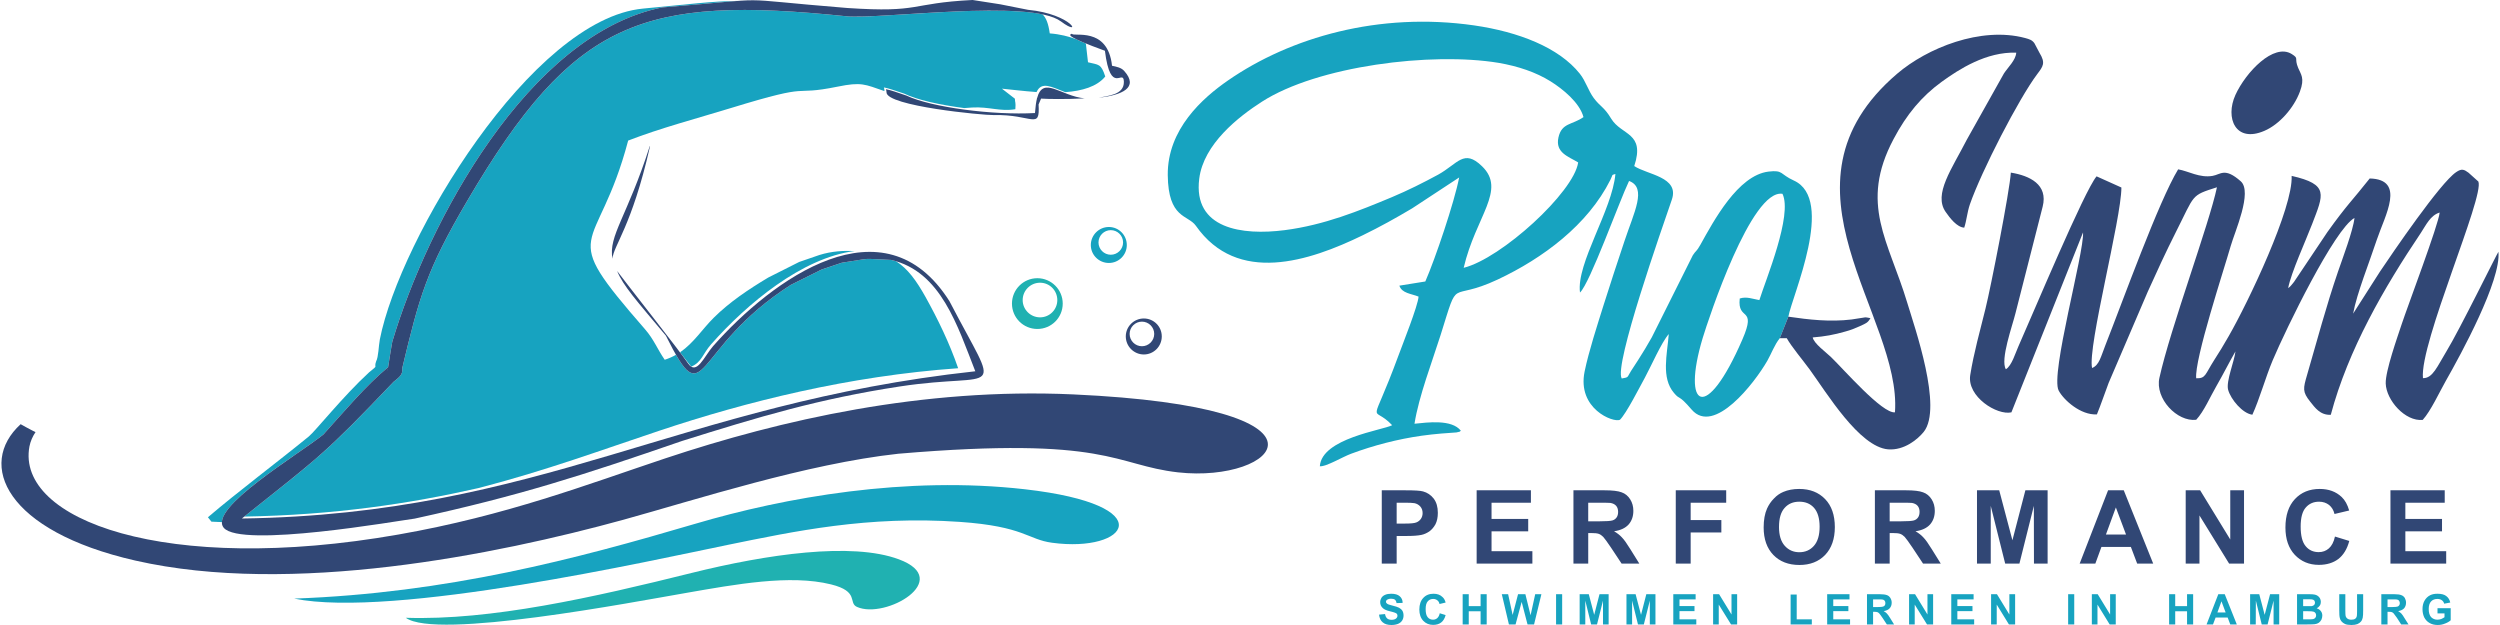
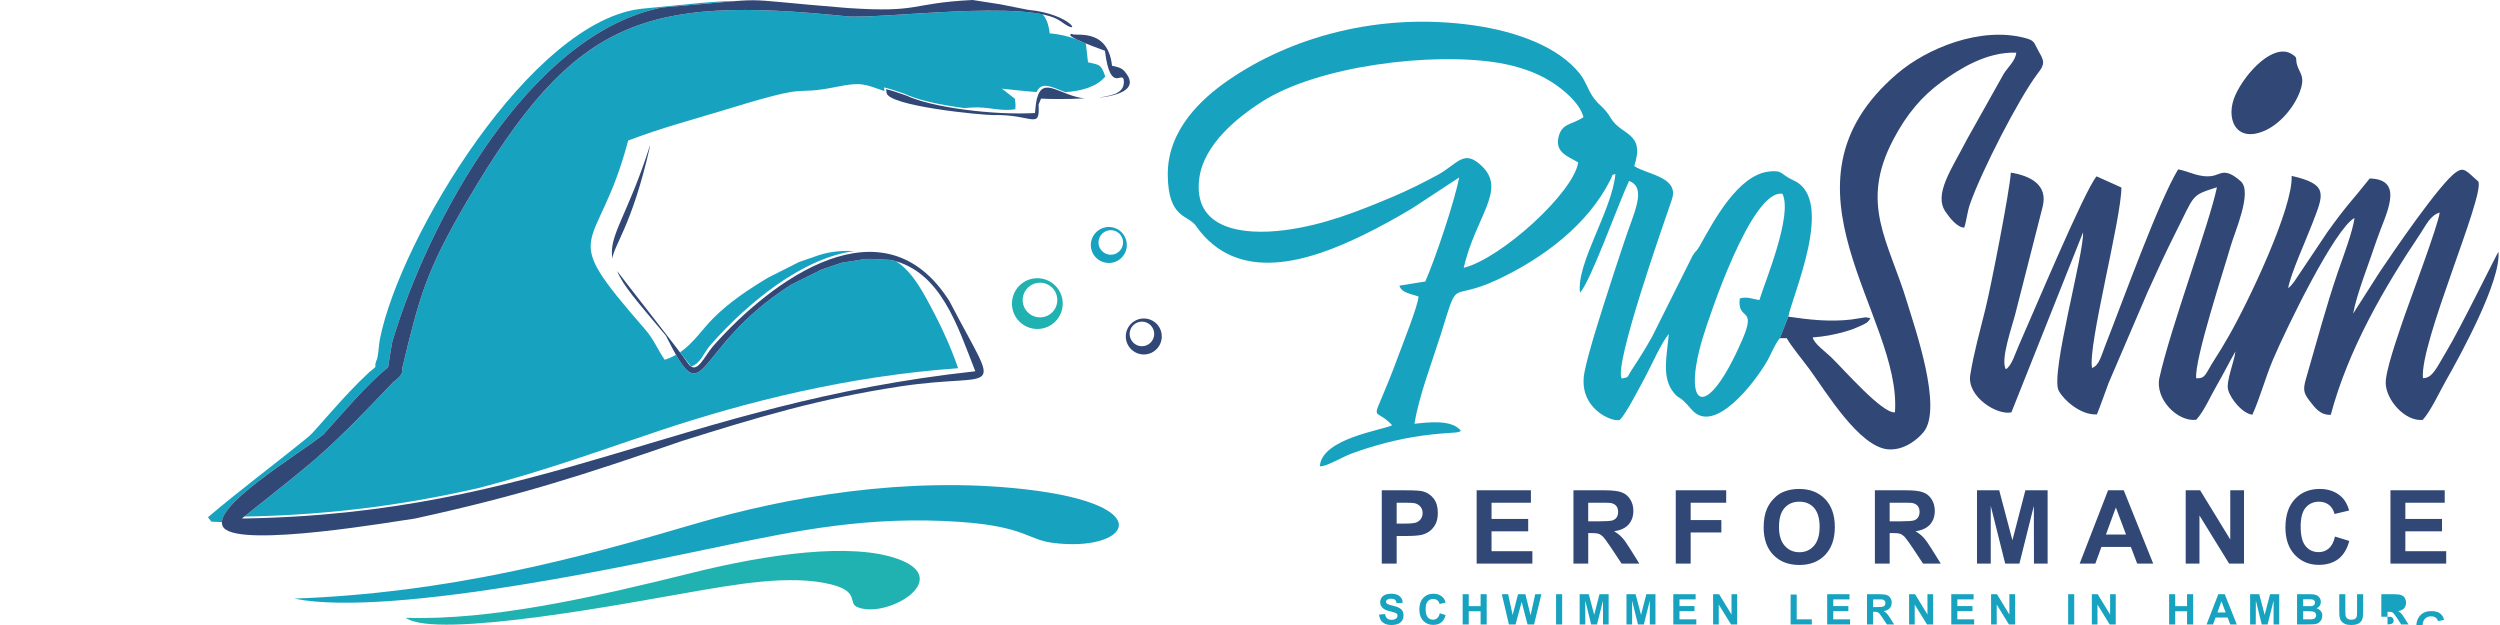
<svg xmlns="http://www.w3.org/2000/svg" xml:space="preserve" width="200px" height="50px" style="shape-rendering:geometricPrecision; text-rendering:geometricPrecision; image-rendering:optimizeQuality; fill-rule:evenodd; clip-rule:evenodd" viewBox="0 0 22134 5540">
  <defs>
    <style type="text/css">  .fil2 {fill:#20B1B1} .fil1 {fill:#17A3C0} .fil3 {fill:#17A3C0} .fil4 {fill:#314775} .fil6 {fill:#17A3C0;fill-rule:nonzero} .fil5 {fill:#314775;fill-rule:nonzero} .fil0 {fill:#17A3C0}  </style>
  </defs>
  <g id="Ebene_x0020_1">
    <path class="fil0" d="M3425 3269c-2,6 -2,11 -2,19 0,-3 1,-10 2,-19z" />
    <path class="fil0" d="M7562 2225c-99,-4 -202,1 -311,35l-180 62 -274 138c-177,106 -344,218 -483,356 -102,101 -176,222 -298,306l4 8c22,30 81,102 94,120 94,-40 101,-113 176,-198 317,-359 806,-767 1272,-827zm-2007 -979c283,-110 619,-199 913,-289 766,-235 503,-100 944,-189 210,-43 240,-21 413,39l2 0c0,-1 -1,-2 -1,-4 0,-9 -1,-19 -4,-28 43,8 92,26 180,55l0 0c113,55 314,100 532,128 21,-1 45,-3 70,-5 149,-9 248,38 383,15 5,-67 -3,-54 -4,-93l-115 -89c84,8 193,22 307,30 45,-99 135,-44 255,1 147,-11 280,-48 354,-139 -38,-116 -58,-102 -153,-126l-19 -166c-37,-15 -65,-28 -85,-38 -68,-25 -142,-45 -235,-52 -12,-87 -32,-138 -64,-169 -451,-93 -1487,43 -1740,17 -1803,-185 -2414,26 -3357,1632 -367,624 -426,853 -580,1493l4 -11 -3 11c9,55 -39,84 -76,115 -609,640 -654,662 -1324,1195 795,-14 1461,-113 2077,-253 599,-155 1107,-343 1599,-507 775,-259 1680,-486 2652,-555 -78,-226 -179,-433 -290,-633 -82,-146 -157,-249 -260,-315 -15,-5 -30,-9 -45,-12 -287,-12 -142,-19 -437,25l-178 60 -273 136c-812,519 -761,1067 -1018,620 -30,17 -63,32 -100,44 -67,-97 -95,-179 -175,-271 -797,-915 -426,-623 -149,-1672z" />
    <path class="fil0" d="M6530 8c-236,2 -446,31 -842,68 -989,92 -2158,2039 -2334,2932 -11,57 -12,157 -33,195 -24,68 28,24 -62,97 -232,213 -476,521 -535,569 -273,223 -633,493 -894,716 10,13 21,26 31,39 31,2 62,3 93,4 7,-200 691,-610 900,-777l0 0c176,-195 377,-435 573,-596 10,-70 36,-219 37,-225l0 0c313,-1054 1205,-2728 2393,-2964l0 0c376,-30 553,-50 673,-58z" />
    <path class="fil1" d="M2594 5306c875,178 3193,-343 3843,-476 589,-120 1243,-261 2058,-204 573,40 600,156 818,185 671,91 986,-334 -240,-474 -1053,-120 -2125,70 -2924,306 -1058,312 -2197,614 -3555,663z" />
    <path class="fil2" d="M3584 5476c267,197 2013,-139 2489,-221 431,-75 918,-165 1280,-75 255,63 149,164 231,200 252,112 860,-240 371,-422 -419,-156 -1174,-44 -1835,120 -875,218 -1782,423 -2536,398z" />
    <path class="fil2" d="M9182 2466c124,0 225,101 225,225 0,125 -101,225 -225,225 -124,0 -225,-100 -225,-225 0,-124 101,-225 225,-225zm24 40c85,0 153,69 153,154 0,84 -68,153 -153,153 -85,0 -154,-69 -154,-153 0,-85 69,-154 154,-154z" />
    <path class="fil3" d="M9816 2012c88,0 159,72 159,160 0,88 -71,159 -159,159 -88,0 -160,-71 -160,-159 0,-88 72,-160 160,-160zm17 28c60,0 109,49 109,109 0,60 -49,109 -109,109 -60,0 -109,-49 -109,-109 0,-60 49,-109 109,-109z" />
    <path class="fil3" d="M15408 2646c-23,206 154,63 24,362 -324,749 -540,611 -352,-13 52,-171 431,-1323 707,-1277 91,190 -149,762 -205,942 -59,-10 -114,-34 -174,-14zm-2447 -272c107,-459 382,-689 162,-901 -161,-156 -213,-22 -388,75 -131,71 -268,140 -411,200 -290,121 -599,247 -949,292 -378,49 -814,-11 -758,-456 38,-307 349,-550 555,-682 494,-318 1505,-443 2097,-345 175,30 332,83 462,164 107,67 257,187 292,317 -101,71 -193,49 -222,181 -30,136 91,169 175,221 -39,265 -681,851 -1015,934zm2802 624l76 -191c34,-187 419,-1040 48,-1207 -124,-56 -91,-95 -224,-79 -271,33 -486,437 -604,649 -35,63 -39,49 -67,93l-364 728c-38,68 -80,137 -121,201 -20,31 -38,58 -63,97 -37,58 -16,54 -82,66 -71,-115 358,-1334 444,-1585 70,-202 -218,-221 -333,-298 99,-300 -113,-269 -205,-421 -63,-105 -96,-104 -154,-182 -49,-66 -70,-148 -123,-215 -186,-234 -545,-372 -938,-429 -843,-121 -1629,106 -2181,488 -224,155 -538,432 -534,839 4,388 179,350 249,449 368,525 1003,316 1480,84 154,-75 294,-153 437,-238l417 -274c-42,218 -212,721 -300,922l-230 37c22,68 106,71 170,97 -4,79 -144,429 -179,525 -251,683 -242,416 -55,615 -82,44 -625,116 -641,364 56,5 201,-83 277,-111 199,-74 414,-130 627,-160 54,-7 117,-15 171,-19l136 -10c45,-10 20,-3 39,-15 -80,-103 -295,-74 -411,-62 38,-242 158,-554 232,-788 168,-537 64,-283 505,-490 404,-190 799,-485 999,-883 26,-51 6,-41 45,-53 -29,322 -348,793 -314,1051 88,-81 349,-811 435,-989 161,60 44,277 -41,534 -64,193 -126,378 -186,570 -56,180 -129,402 -167,585 -68,330 255,456 313,428 57,-56 174,-288 221,-373 55,-101 147,-313 212,-387 -14,181 -69,387 46,522 58,69 34,5 157,148 198,229 557,-235 671,-434 37,-65 62,-139 110,-199z" />
    <g id="_2450203223632">
-       <path class="fil4" d="M5884 4063c-689,230 -1407,507 -2365,675 -2065,363 -3392,-132 -3271,-781 9,-45 27,-87 54,-127 -8,-3 -15,-7 -23,-11 -37,-19 -74,-39 -109,-59 -390,356 -134,947 1017,1209 1380,314 3195,-51 4326,-362 641,-177 1622,-496 2436,-585 1866,-159 1915,101 2480,165 872,98 1557,-577 -928,-691 -1337,-61 -2590,225 -3617,567z" />
      <path class="fil4" d="M5746 1297l3 -1 0 0 -2 9c-160,703 -323,873 -331,988 -38,-203 130,-372 330,-996zm2094 -506c44,8 93,26 181,56l0 0c220,105 771,176 1140,155 4,-55 10,-98 18,-131l-1 0 2 -2c53,-199 209,-18 421,3 -170,9 -329,6 -386,2l-22 52c13,231 -54,86 -397,94 -96,2 -951,-80 -951,-201 0,-9 -2,-19 -5,-28zm1887 76c70,-19 225,-21 222,-143 -3,-122 -118,131 -168,-274 -345,-126 -322,-142 -292,-151 7,32 317,-70 355,284 38,8 82,16 108,46 133,149 -20,213 -225,238zm-336 -677c-270,-203 -1611,-16 -1903,-46 -1803,-185 -2414,26 -3357,1632 -367,624 -426,853 -580,1493l4 -11 -3 11c9,55 -39,84 -76,115 -616,647 -655,662 -1345,1212 2649,-38 3877,-1019 6501,-1305 -157,-399 -304,-887 -747,-987 -287,-12 -142,-19 -437,25l-178 60 -273 136c-895,572 -742,1180 -1108,450l0 0c-259,-309 -378,-441 -432,-573 66,90 554,708 629,819 76,112 143,-63 222,-153 524,-593 1514,-1317 2095,-398l0 0c463,890 455,619 -442,756 -714,109 -1248,269 -1929,483l0 0c-887,306 -1439,485 -2369,688l0 0c-143,18 -1542,265 -1693,81 -140,-172 656,-644 884,-827l0 0c176,-195 377,-435 573,-596 10,-70 36,-219 37,-225l0 0c313,-1054 1205,-2728 2393,-2964l0 0c1074,-86 528,-85 1641,5l0 0c660,44 541,-42 1110,-71l0 0c327,51 163,22 491,87l0 0c394,37 490,251 292,103zm-5966 3079c-2,6 -2,11 -2,19 0,-3 1,-10 2,-19z" />
      <path class="fil4" d="M10126 2823c-88,0 -160,71 -160,159 0,88 72,160 160,160 88,0 159,-72 159,-160 0,-88 -71,-159 -159,-159zm-17 28c-60,0 -109,49 -109,109 0,60 49,109 109,109 60,0 109,-49 109,-109 0,-60 -49,-109 -109,-109z" />
      <path class="fil4" d="M15839 2807l-76 191 62 0c44,78 140,191 203,277 150,206 439,686 695,708 142,11 262,-88 316,-155 170,-212 -79,-922 -146,-1144 -165,-549 -428,-874 -121,-1452 115,-218 248,-377 425,-506 154,-112 398,-269 662,-259 -4,66 -73,129 -109,184l-329 587c-134,262 -297,483 -188,640 37,53 99,136 165,140 21,-62 26,-136 50,-206 103,-296 434,-938 597,-1155 52,-69 76,-98 20,-189l-45 -85c-21,-29 -43,-35 -82,-46 -393,-105 -870,90 -1134,316 -1162,992 43,2145 -20,3002 -112,13 -453,-380 -566,-489 -45,-44 -153,-121 -163,-175 105,-8 191,-24 288,-52 48,-13 79,-25 128,-47 64,-29 71,-32 96,-71 -3,-1 -9,-2 -11,-3l-23 -4c-4,-1 -9,-1 -12,-1l-122 19c-191,23 -375,2 -560,-25z" />
      <path class="fil4" d="M18574 3673c33,-79 70,-190 104,-279l347 -809c83,-184 157,-345 247,-524 173,-341 131,-326 366,-401 -69,328 -413,1250 -510,1689 -41,184 157,392 326,372 69,-74 126,-208 181,-302 60,-104 111,-207 167,-304 -9,86 -85,265 -65,340 24,86 129,211 215,221 63,-137 117,-332 180,-482 119,-281 548,-1164 725,-1262 -11,109 -108,365 -146,476 -108,316 -182,600 -274,915 -35,121 -43,149 28,238 41,51 87,120 182,116 154,-578 473,-1128 798,-1612 46,-69 84,-156 167,-181 -7,99 -283,828 -337,991 -36,110 -145,415 -141,525 5,147 172,338 328,322 72,-80 148,-246 203,-343 139,-244 493,-894 468,-1147 -10,10 -347,697 -460,881 -83,136 -122,241 -209,239 -31,-308 548,-1614 491,-1743l-87 -78c-39,-28 -59,-40 -110,-5 -141,95 -562,713 -676,883l-237 371c32,-177 147,-463 210,-655 72,-215 260,-535 -63,-543 -153,194 -202,233 -375,475l-296 442c-1,1 -22,27 -23,28 -18,20 -9,11 -29,27 27,-140 155,-417 213,-569 100,-262 152,-350 -182,-426 14,283 -385,1120 -558,1421 -45,79 -84,143 -128,211 -84,132 -75,164 -160,162 -17,-165 247,-966 306,-1173 36,-126 195,-479 89,-573 -142,-126 -178,-60 -250,-48 -115,20 -215,-43 -305,-58 -172,282 -488,1161 -645,1559 -40,101 -54,177 -118,202 -41,-189 260,-1323 260,-1600l-220 -99c-109,129 -559,1206 -695,1512 -24,53 -57,167 -109,198 -52,-83 59,-389 85,-496l241 -945c50,-197 -115,-275 -282,-302 -10,164 -178,1018 -225,1207 -47,190 -104,393 -135,588 -30,191 238,359 365,330l635 -1595c11,181 -292,1258 -216,1402 44,84 196,220 339,211z" />
      <path class="fil4" d="M20373 813c46,-122 8,-154 -15,-211 -38,-91 11,-80 -57,-123 -160,-100 -407,161 -499,362 -93,205 0,429 256,319 134,-57 262,-204 315,-347z" />
      <path class="fil5" d="M12235 4996l0 -650 210 0c80,0 132,3 156,10 37,10 69,31 94,63 25,33 37,75 37,127 0,40 -7,73 -21,101 -15,27 -33,48 -55,64 -23,15 -45,25 -68,30 -32,7 -77,10 -136,10l-85 0 0 245 -132 0zm132 -540l0 185 71 0c52,0 86,-3 103,-10 18,-7 31,-18 41,-32 10,-15 15,-32 15,-51 0,-24 -7,-43 -21,-59 -14,-15 -31,-25 -52,-29 -16,-3 -47,-4 -94,-4l-63 0zm709 540l0 -650 481 0 0 110 -349 0 0 144 325 0 0 110 -325 0 0 176 362 0 0 110 -494 0zm858 0l0 -650 276 0c69,0 120,6 151,18 32,11 57,32 76,62 19,30 28,64 28,102 0,49 -14,89 -42,121 -29,32 -72,52 -129,60 29,17 52,35 70,55 19,19 44,55 75,105l79 127 -157 0 -94 -142c-34,-50 -57,-82 -69,-95 -13,-13 -26,-22 -40,-27 -14,-5 -36,-7 -66,-7l-27 0 0 271 -131 0zm131 -375l97 0c63,0 102,-3 118,-8 16,-5 28,-14 37,-27 9,-13 13,-30 13,-49 0,-22 -6,-40 -17,-53 -12,-14 -29,-22 -50,-26 -10,-1 -42,-2 -95,-2l-103 0 0 165zm776 375l0 -650 447 0 0 110 -315 0 0 154 272 0 0 110 -272 0 0 276 -132 0zm779 -321c0,-66 10,-122 30,-167 15,-33 35,-63 61,-89 25,-27 53,-46 84,-59 40,-17 87,-26 140,-26 96,0 172,30 230,90 57,59 86,142 86,248 0,105 -29,187 -86,247 -57,59 -133,89 -228,89 -97,0 -174,-30 -231,-89 -57,-59 -86,-140 -86,-244zm136 -4c0,73 17,129 51,167 34,38 77,57 129,57 53,0 96,-19 129,-56 34,-38 51,-95 51,-170 0,-75 -17,-130 -49,-167 -33,-37 -76,-55 -131,-55 -54,0 -98,18 -131,56 -33,37 -49,93 -49,168zm850 325l0 -650 276 0c69,0 120,6 151,18 32,11 57,32 76,62 19,30 28,64 28,102 0,49 -14,89 -42,121 -29,32 -72,52 -129,60 29,17 52,35 70,55 19,19 44,55 75,105l79 127 -157 0 -94 -142c-34,-50 -57,-82 -69,-95 -13,-13 -26,-22 -40,-27 -14,-5 -36,-7 -66,-7l-27 0 0 271 -131 0zm131 -375l97 0c63,0 102,-3 118,-8 16,-5 28,-14 37,-27 9,-13 13,-30 13,-49 0,-22 -6,-40 -17,-53 -12,-14 -29,-22 -50,-26 -10,-1 -42,-2 -95,-2l-103 0 0 165zm774 375l0 -650 197 0 117 443 115 -443 197 0 0 650 -121 0 -1 -512 -128 512 -126 0 -128 -512 0 512 -122 0zm1562 0l-142 0 -56 -148 -261 0 -54 148 -139 0 252 -650 139 0 261 650zm-241 -258l-90 -240 -88 240 178 0zm529 258l0 -650 128 0 267 436 0 -436 122 0 0 650 -132 0 -263 -427 0 427 -122 0zm1323 -240l127 39c-19,72 -52,125 -97,160 -45,34 -103,52 -173,52 -86,0 -157,-30 -213,-89 -55,-59 -83,-139 -83,-242 0,-108 28,-192 84,-252 56,-60 129,-90 220,-90 80,0 144,24 194,71 30,28 52,68 67,120l-130 31c-8,-34 -24,-60 -48,-80 -25,-19 -54,-29 -89,-29 -48,0 -88,17 -118,52 -30,34 -45,90 -45,168 0,82 15,140 45,175 29,35 68,52 115,52 35,0 65,-11 90,-33 25,-22 44,-57 54,-105zm492 240l0 -650 481 0 0 110 -349 0 0 144 325 0 0 110 -325 0 0 176 362 0 0 110 -494 0z" />
    </g>
-     <path class="fil6" d="M12211 5448l53 -5c3,18 9,30 19,39 9,8 22,12 39,12 17,0 30,-4 39,-11 9,-7 13,-16 13,-26 0,-6 -2,-11 -5,-16 -4,-4 -11,-8 -20,-11 -6,-3 -20,-6 -43,-12 -29,-7 -49,-16 -61,-27 -16,-14 -24,-32 -24,-54 0,-13 4,-26 11,-38 8,-12 19,-21 34,-27 14,-6 32,-9 52,-9 34,0 59,7 76,22 17,15 26,34 26,59l-54 2c-2,-14 -7,-24 -14,-30 -8,-6 -19,-9 -34,-9 -16,0 -28,4 -37,10 -6,4 -9,10 -9,17 0,6 3,12 9,16 6,6 23,12 49,18 26,6 46,13 58,19 13,7 23,16 30,27 7,12 10,26 10,43 0,15 -4,30 -12,43 -9,14 -21,23 -37,30 -15,6 -35,10 -58,10 -34,0 -60,-8 -78,-24 -18,-15 -29,-38 -32,-68zm538 -12l52 16c-8,30 -21,52 -40,66 -18,14 -42,21 -71,21 -35,0 -64,-12 -87,-36 -23,-24 -35,-58 -35,-100 0,-44 12,-79 35,-103 23,-25 53,-37 91,-37 32,0 59,9 79,29 13,11 22,27 28,49l-54 13c-3,-14 -9,-25 -20,-33 -10,-8 -22,-12 -36,-12 -20,0 -36,7 -48,21 -13,14 -19,37 -19,69 0,34 6,58 18,72 12,15 28,22 48,22 14,0 27,-5 37,-14 10,-9 18,-23 22,-43zm203 99l0 -268 54 0 0 106 105 0 0 -106 54 0 0 268 -54 0 0 -117 -105 0 0 117 -54 0zm410 0l-63 -268 56 0 40 184 48 -184 65 0 46 187 41 -187 55 0 -65 268 -58 0 -52 -200 -54 200 -59 0zm418 0l0 -268 54 0 0 268 -54 0zm209 0l0 -268 81 0 48 183 47 -183 81 0 0 268 -50 0 0 -211 -53 211 -52 0 -52 -211 0 211 -50 0zm415 0l0 -268 81 0 48 183 47 -183 81 0 0 268 -50 0 0 -211 -53 211 -52 0 -52 -211 0 211 -50 0zm415 0l0 -268 198 0 0 46 -143 0 0 59 133 0 0 45 -133 0 0 73 149 0 0 45 -204 0zm353 0l0 -268 53 0 110 180 0 -180 50 0 0 268 -54 0 -109 -176 0 176 -50 0zm687 0l0 -265 54 0 0 220 134 0 0 45 -188 0zm324 0l0 -268 198 0 0 46 -144 0 0 59 134 0 0 45 -134 0 0 73 149 0 0 45 -203 0zm353 0l0 -268 113 0c29,0 50,3 63,8 13,4 23,13 31,25 8,13 12,27 12,42 0,20 -6,37 -18,50 -12,13 -29,21 -53,25 12,7 22,14 29,22 8,8 18,23 31,44l32 52 -64 0 -39 -59c-14,-20 -23,-33 -29,-39 -5,-5 -10,-9 -16,-11 -6,-2 -15,-3 -27,-3l-11 0 0 112 -54 0zm54 -154l40 0c26,0 42,-2 48,-4 7,-2 12,-6 16,-11 3,-5 5,-12 5,-20 0,-9 -2,-16 -7,-22 -5,-6 -12,-9 -21,-10 -4,-1 -17,-1 -39,-1l-42 0 0 68zm319 154l0 -268 53 0 110 180 0 -180 50 0 0 268 -54 0 -109 -176 0 176 -50 0zm374 0l0 -268 198 0 0 46 -144 0 0 59 134 0 0 45 -134 0 0 73 149 0 0 45 -203 0zm353 0l0 -268 52 0 110 180 0 -180 51 0 0 268 -55 0 -108 -176 0 176 -50 0zm683 0l0 -268 54 0 0 268 -54 0zm210 0l0 -268 52 0 110 180 0 -180 50 0 0 268 -54 0 -108 -176 0 176 -50 0zm685 0l0 -268 54 0 0 106 105 0 0 -106 54 0 0 268 -54 0 0 -117 -105 0 0 117 -54 0zm600 0l-58 0 -23 -61 -107 0 -23 61 -57 0 104 -268 57 0 107 268zm-99 -106l-37 -99 -36 99 73 0zm217 106l0 -268 81 0 48 183 48 -183 81 0 0 268 -50 0 0 -211 -53 211 -52 0 -52 -211 -1 211 -50 0zm416 -268l107 0c21,0 37,1 47,3 11,2 20,5 28,11 9,6 16,13 21,22 5,10 8,20 8,32 0,12 -3,24 -10,34 -7,10 -16,18 -27,23 16,5 28,13 37,25 9,11 13,25 13,40 0,12 -3,24 -8,36 -6,11 -14,20 -23,27 -10,7 -22,11 -37,13 -9,1 -30,2 -65,2l-91 0 0 -268zm54 45l0 61 36 0c21,0 34,0 39,0 9,-2 16,-5 22,-10 5,-5 8,-12 8,-21 0,-8 -3,-15 -7,-20 -5,-5 -12,-8 -21,-9 -5,-1 -20,-1 -46,-1l-31 0zm0 106l0 72 50 0c20,0 32,-1 37,-2 8,-1 15,-5 20,-11 5,-5 8,-13 8,-22 0,-9 -2,-15 -6,-21 -4,-6 -10,-10 -17,-12 -7,-3 -23,-4 -48,-4l-44 0zm320 -151l54 0 0 145c0,23 1,38 2,45 2,11 8,20 16,26 9,7 21,10 36,10 15,0 26,-3 34,-9 8,-6 12,-14 14,-23 1,-9 2,-24 2,-46l0 -148 54 0 0 141c0,32 -1,55 -4,68 -3,13 -8,25 -16,34 -8,9 -18,16 -31,22 -14,5 -31,8 -52,8 -25,0 -45,-3 -58,-9 -13,-6 -23,-14 -31,-23 -8,-10 -13,-19 -15,-30 -4,-15 -5,-38 -5,-68l0 -143zm373 268l0 -268 114 0c29,0 50,3 62,8 13,4 24,13 32,25 7,13 11,27 11,42 0,20 -6,37 -17,50 -12,13 -30,21 -53,25 12,7 21,14 29,22 7,8 18,23 30,44l33 52 -65 0 -38 -59c-14,-20 -24,-33 -29,-39 -5,-5 -10,-9 -16,-11 -6,-2 -15,-3 -28,-3l-10 0 0 112 -55 0zm55 -154l40 0c25,0 42,-2 48,-4 6,-2 12,-6 15,-11 4,-5 6,-12 6,-20 0,-9 -3,-16 -8,-22 -4,-6 -11,-9 -20,-10 -4,-1 -17,-1 -39,-1l-42 0 0 68zm443 56l0 -46 117 0 0 107c-12,11 -28,21 -50,29 -21,9 -43,13 -65,13 -28,0 -52,-6 -73,-18 -21,-12 -36,-29 -47,-50 -10,-22 -15,-46 -15,-72 0,-28 5,-52 17,-74 12,-22 29,-39 51,-50 18,-9 39,-13 64,-13 34,0 60,6 78,20 19,14 31,34 36,58l-54 10c-3,-13 -10,-23 -21,-31 -10,-7 -23,-11 -39,-11 -23,0 -42,7 -56,22 -14,15 -21,38 -21,67 0,32 7,56 21,72 15,15 33,23 56,23 11,0 22,-2 34,-6 11,-5 21,-10 29,-16l0 -34 -62 0z" />
+     <path class="fil6" d="M12211 5448l53 -5c3,18 9,30 19,39 9,8 22,12 39,12 17,0 30,-4 39,-11 9,-7 13,-16 13,-26 0,-6 -2,-11 -5,-16 -4,-4 -11,-8 -20,-11 -6,-3 -20,-6 -43,-12 -29,-7 -49,-16 -61,-27 -16,-14 -24,-32 -24,-54 0,-13 4,-26 11,-38 8,-12 19,-21 34,-27 14,-6 32,-9 52,-9 34,0 59,7 76,22 17,15 26,34 26,59l-54 2c-2,-14 -7,-24 -14,-30 -8,-6 -19,-9 -34,-9 -16,0 -28,4 -37,10 -6,4 -9,10 -9,17 0,6 3,12 9,16 6,6 23,12 49,18 26,6 46,13 58,19 13,7 23,16 30,27 7,12 10,26 10,43 0,15 -4,30 -12,43 -9,14 -21,23 -37,30 -15,6 -35,10 -58,10 -34,0 -60,-8 -78,-24 -18,-15 -29,-38 -32,-68zm538 -12l52 16c-8,30 -21,52 -40,66 -18,14 -42,21 -71,21 -35,0 -64,-12 -87,-36 -23,-24 -35,-58 -35,-100 0,-44 12,-79 35,-103 23,-25 53,-37 91,-37 32,0 59,9 79,29 13,11 22,27 28,49l-54 13c-3,-14 -9,-25 -20,-33 -10,-8 -22,-12 -36,-12 -20,0 -36,7 -48,21 -13,14 -19,37 -19,69 0,34 6,58 18,72 12,15 28,22 48,22 14,0 27,-5 37,-14 10,-9 18,-23 22,-43zm203 99l0 -268 54 0 0 106 105 0 0 -106 54 0 0 268 -54 0 0 -117 -105 0 0 117 -54 0zm410 0l-63 -268 56 0 40 184 48 -184 65 0 46 187 41 -187 55 0 -65 268 -58 0 -52 -200 -54 200 -59 0zm418 0l0 -268 54 0 0 268 -54 0zm209 0l0 -268 81 0 48 183 47 -183 81 0 0 268 -50 0 0 -211 -53 211 -52 0 -52 -211 0 211 -50 0zm415 0l0 -268 81 0 48 183 47 -183 81 0 0 268 -50 0 0 -211 -53 211 -52 0 -52 -211 0 211 -50 0zm415 0l0 -268 198 0 0 46 -143 0 0 59 133 0 0 45 -133 0 0 73 149 0 0 45 -204 0zm353 0l0 -268 53 0 110 180 0 -180 50 0 0 268 -54 0 -109 -176 0 176 -50 0zm687 0l0 -265 54 0 0 220 134 0 0 45 -188 0zm324 0l0 -268 198 0 0 46 -144 0 0 59 134 0 0 45 -134 0 0 73 149 0 0 45 -203 0zm353 0l0 -268 113 0c29,0 50,3 63,8 13,4 23,13 31,25 8,13 12,27 12,42 0,20 -6,37 -18,50 -12,13 -29,21 -53,25 12,7 22,14 29,22 8,8 18,23 31,44l32 52 -64 0 -39 -59c-14,-20 -23,-33 -29,-39 -5,-5 -10,-9 -16,-11 -6,-2 -15,-3 -27,-3l-11 0 0 112 -54 0zm54 -154l40 0c26,0 42,-2 48,-4 7,-2 12,-6 16,-11 3,-5 5,-12 5,-20 0,-9 -2,-16 -7,-22 -5,-6 -12,-9 -21,-10 -4,-1 -17,-1 -39,-1l-42 0 0 68zm319 154l0 -268 53 0 110 180 0 -180 50 0 0 268 -54 0 -109 -176 0 176 -50 0zm374 0l0 -268 198 0 0 46 -144 0 0 59 134 0 0 45 -134 0 0 73 149 0 0 45 -203 0zm353 0l0 -268 52 0 110 180 0 -180 51 0 0 268 -55 0 -108 -176 0 176 -50 0zm683 0l0 -268 54 0 0 268 -54 0zm210 0l0 -268 52 0 110 180 0 -180 50 0 0 268 -54 0 -108 -176 0 176 -50 0zm685 0l0 -268 54 0 0 106 105 0 0 -106 54 0 0 268 -54 0 0 -117 -105 0 0 117 -54 0zm600 0l-58 0 -23 -61 -107 0 -23 61 -57 0 104 -268 57 0 107 268zm-99 -106l-37 -99 -36 99 73 0zm217 106l0 -268 81 0 48 183 48 -183 81 0 0 268 -50 0 0 -211 -53 211 -52 0 -52 -211 -1 211 -50 0zm416 -268l107 0c21,0 37,1 47,3 11,2 20,5 28,11 9,6 16,13 21,22 5,10 8,20 8,32 0,12 -3,24 -10,34 -7,10 -16,18 -27,23 16,5 28,13 37,25 9,11 13,25 13,40 0,12 -3,24 -8,36 -6,11 -14,20 -23,27 -10,7 -22,11 -37,13 -9,1 -30,2 -65,2l-91 0 0 -268zm54 45l0 61 36 0c21,0 34,0 39,0 9,-2 16,-5 22,-10 5,-5 8,-12 8,-21 0,-8 -3,-15 -7,-20 -5,-5 -12,-8 -21,-9 -5,-1 -20,-1 -46,-1l-31 0zm0 106l0 72 50 0c20,0 32,-1 37,-2 8,-1 15,-5 20,-11 5,-5 8,-13 8,-22 0,-9 -2,-15 -6,-21 -4,-6 -10,-10 -17,-12 -7,-3 -23,-4 -48,-4l-44 0zm320 -151l54 0 0 145c0,23 1,38 2,45 2,11 8,20 16,26 9,7 21,10 36,10 15,0 26,-3 34,-9 8,-6 12,-14 14,-23 1,-9 2,-24 2,-46l0 -148 54 0 0 141c0,32 -1,55 -4,68 -3,13 -8,25 -16,34 -8,9 -18,16 -31,22 -14,5 -31,8 -52,8 -25,0 -45,-3 -58,-9 -13,-6 -23,-14 -31,-23 -8,-10 -13,-19 -15,-30 -4,-15 -5,-38 -5,-68l0 -143zm373 268l0 -268 114 0c29,0 50,3 62,8 13,4 24,13 32,25 7,13 11,27 11,42 0,20 -6,37 -17,50 -12,13 -30,21 -53,25 12,7 21,14 29,22 7,8 18,23 30,44l33 52 -65 0 -38 -59c-14,-20 -24,-33 -29,-39 -5,-5 -10,-9 -16,-11 -6,-2 -15,-3 -28,-3l-10 0 0 112 -55 0zl40 0c25,0 42,-2 48,-4 6,-2 12,-6 15,-11 4,-5 6,-12 6,-20 0,-9 -3,-16 -8,-22 -4,-6 -11,-9 -20,-10 -4,-1 -17,-1 -39,-1l-42 0 0 68zm443 56l0 -46 117 0 0 107c-12,11 -28,21 -50,29 -21,9 -43,13 -65,13 -28,0 -52,-6 -73,-18 -21,-12 -36,-29 -47,-50 -10,-22 -15,-46 -15,-72 0,-28 5,-52 17,-74 12,-22 29,-39 51,-50 18,-9 39,-13 64,-13 34,0 60,6 78,20 19,14 31,34 36,58l-54 10c-3,-13 -10,-23 -21,-31 -10,-7 -23,-11 -39,-11 -23,0 -42,7 -56,22 -14,15 -21,38 -21,67 0,32 7,56 21,72 15,15 33,23 56,23 11,0 22,-2 34,-6 11,-5 21,-10 29,-16l0 -34 -62 0z" />
  </g>
</svg>